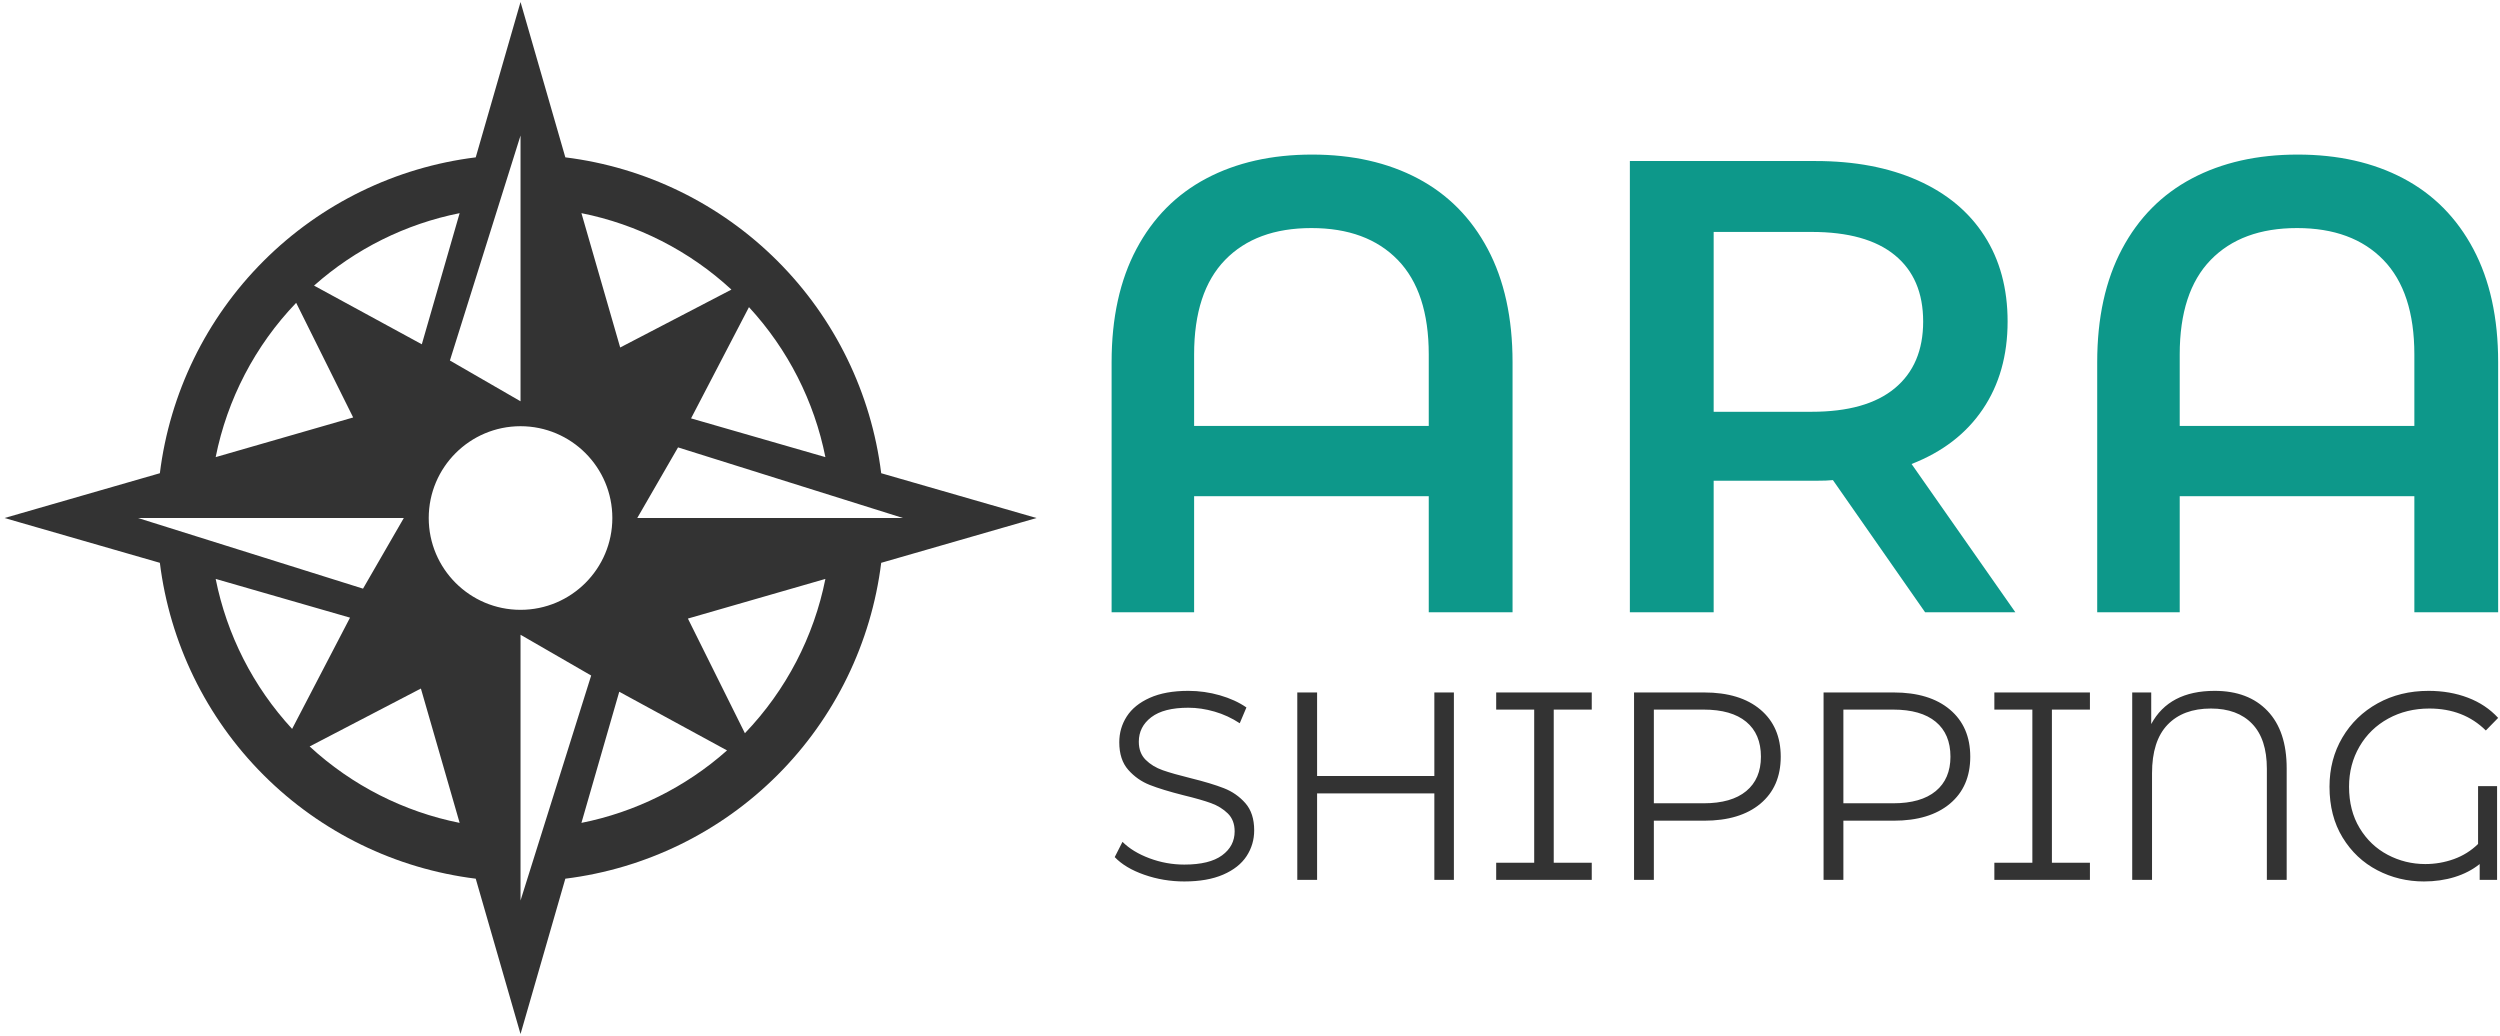
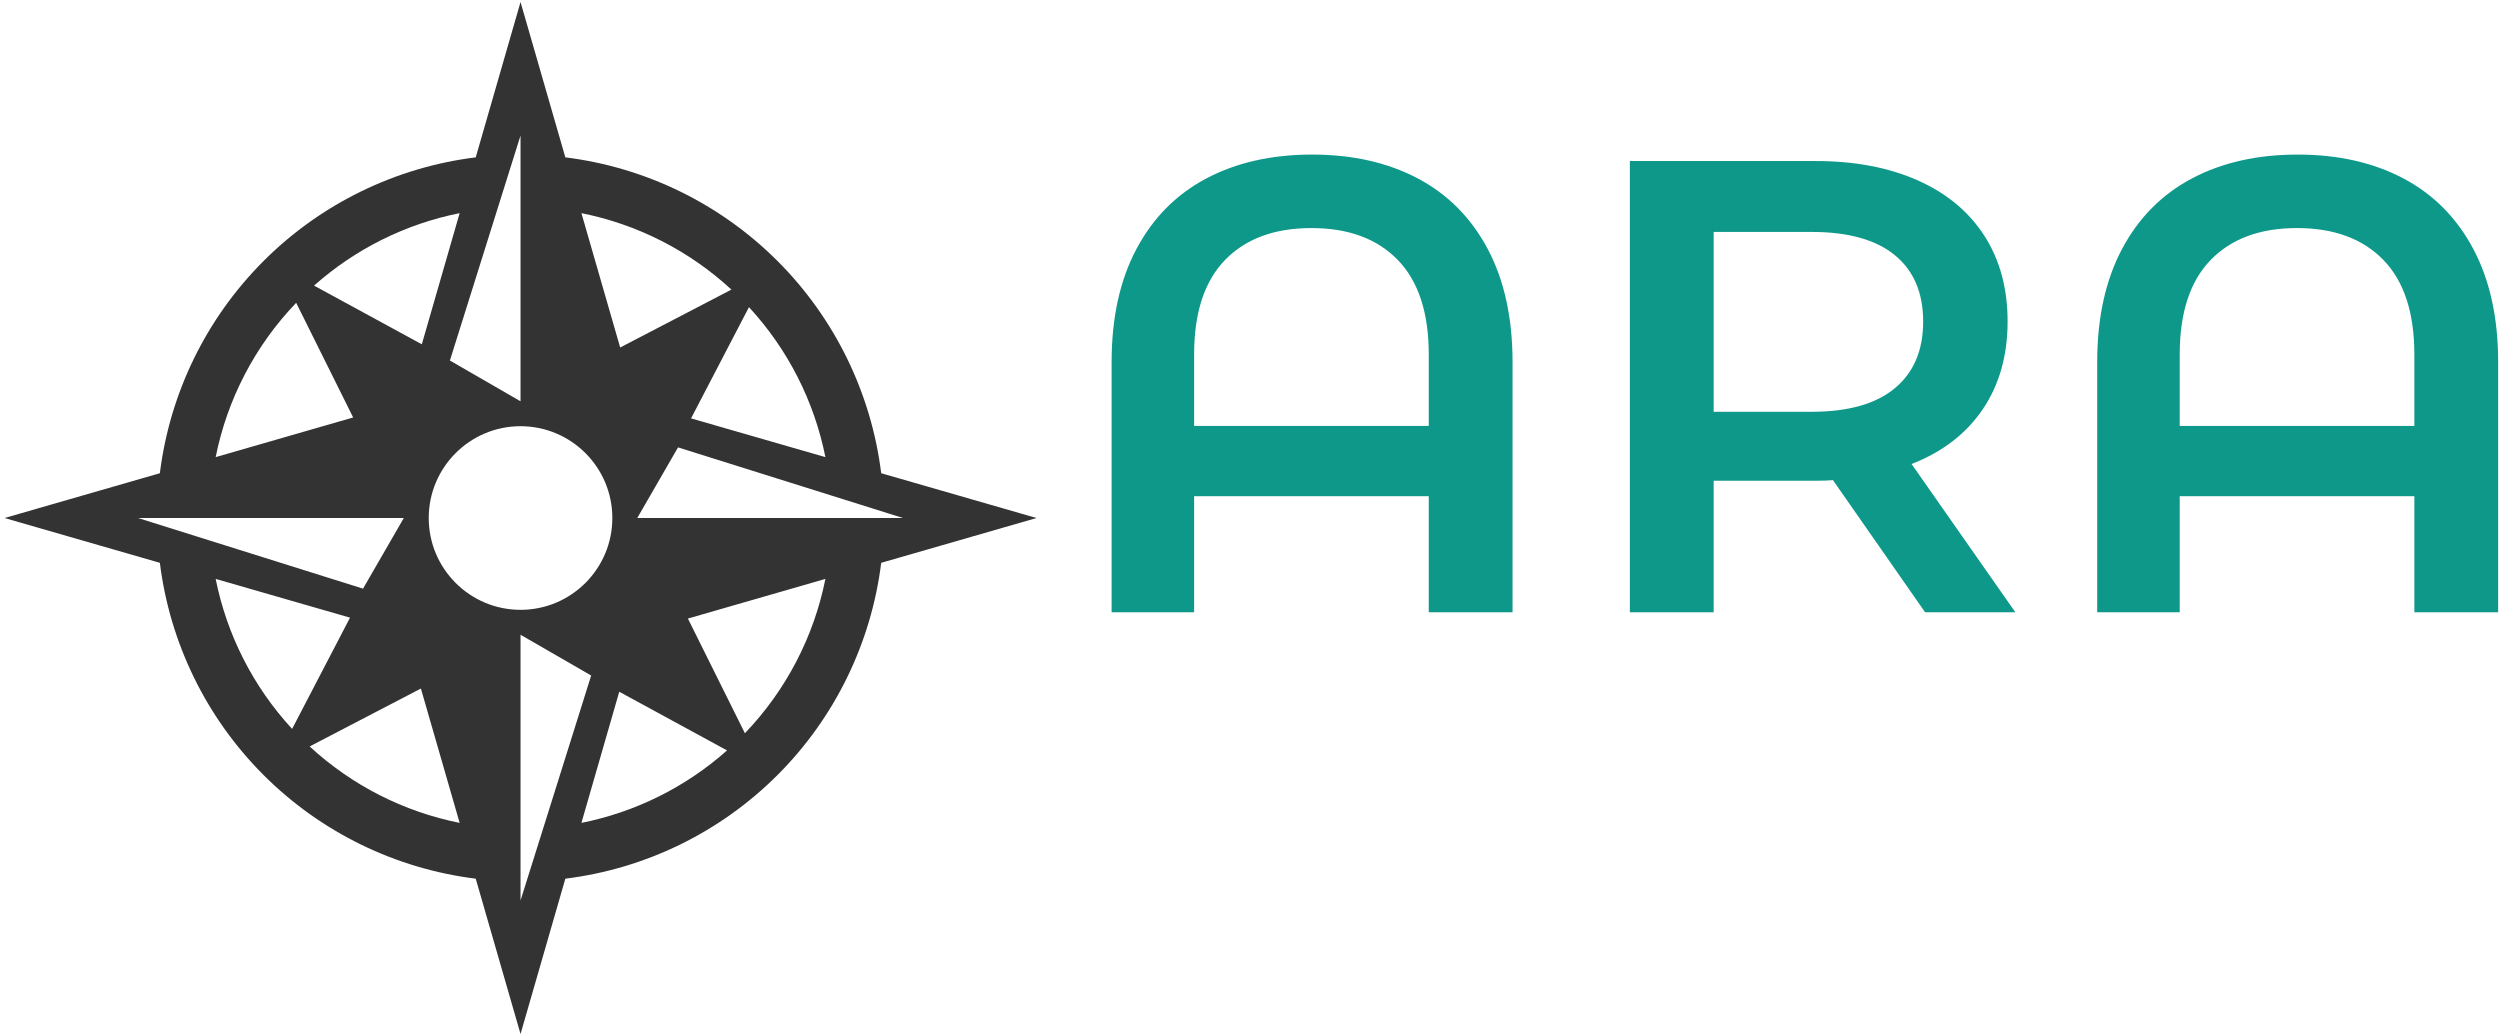
<svg xmlns="http://www.w3.org/2000/svg" width="100%" height="100%" viewBox="0 0 333 138" xml:space="preserve" style="fill-rule:evenodd;clip-rule:evenodd;stroke-linejoin:round;stroke-miterlimit:2;">
  <g transform="matrix(1,0,0,1,-118,-231)">
    <g id="Лого1">
-       <path d="M275.752,348.41C273.898,348.41 272.121,348.113 270.421,347.518C268.722,346.924 267.408,346.14 266.481,345.165L267.515,343.133C268.419,344.036 269.619,344.767 271.117,345.326C272.614,345.884 274.159,346.163 275.752,346.163C277.986,346.163 279.662,345.753 280.779,344.933C281.897,344.113 282.455,343.049 282.455,341.742C282.455,340.744 282.152,339.947 281.546,339.353C280.94,338.759 280.197,338.301 279.317,337.98C278.438,337.659 277.214,337.309 275.645,336.928C273.767,336.453 272.269,335.995 271.152,335.556C270.035,335.116 269.078,334.444 268.282,333.541C267.485,332.638 267.087,331.414 267.087,329.868C267.087,328.609 267.42,327.462 268.086,326.428C268.751,325.394 269.773,324.568 271.152,323.95C272.531,323.331 274.242,323.022 276.287,323.022C277.713,323.022 279.109,323.219 280.476,323.611C281.843,324.003 283.026,324.544 284.024,325.233L283.133,327.337C282.087,326.648 280.97,326.131 279.781,325.786C278.592,325.441 277.428,325.269 276.287,325.269C274.1,325.269 272.454,325.691 271.348,326.535C270.243,327.378 269.69,328.466 269.69,329.797C269.69,330.796 269.993,331.598 270.599,332.204C271.206,332.81 271.966,333.274 272.881,333.595C273.797,333.915 275.027,334.266 276.572,334.646C278.402,335.098 279.882,335.544 281.011,335.984C282.14,336.423 283.097,337.089 283.882,337.98C284.666,338.872 285.058,340.078 285.058,341.599C285.058,342.859 284.719,344.006 284.042,345.04C283.364,346.074 282.325,346.894 280.922,347.501C279.52,348.107 277.796,348.41 275.752,348.41ZM448.079,335.716L450.611,335.716L450.611,348.196L448.293,348.196L448.293,346.092C447.343,346.853 446.231,347.429 444.959,347.822C443.688,348.214 442.327,348.41 440.877,348.41C438.642,348.41 436.568,347.911 434.655,346.912C432.741,345.914 431.202,344.464 430.037,342.562C428.872,340.661 428.29,338.402 428.29,335.787C428.29,333.363 428.861,331.182 430.002,329.245C431.143,327.307 432.712,325.786 434.708,324.68C436.705,323.575 438.963,323.022 441.483,323.022C443.385,323.022 445.132,323.326 446.724,323.932C448.317,324.538 449.66,325.435 450.754,326.624L449.113,328.3C447.14,326.35 444.633,325.376 441.59,325.376C439.569,325.376 437.745,325.821 436.117,326.713C434.488,327.604 433.211,328.846 432.284,330.439C431.357,332.032 430.893,333.814 430.893,335.787C430.893,337.903 431.362,339.739 432.301,341.296C433.24,342.853 434.488,344.042 436.045,344.862C437.602,345.682 439.272,346.092 441.055,346.092C442.363,346.092 443.628,345.872 444.853,345.433C446.077,344.993 447.152,344.321 448.079,343.418L448.079,335.716ZM324.958,325.518L324.958,345.914L330.021,345.914L330.021,348.196L317.292,348.196L317.292,345.914L322.355,345.914L322.355,325.518L317.292,325.518L317.292,323.236L330.021,323.236L330.021,325.518L324.958,325.518ZM391.314,325.518L391.314,345.914L396.378,345.914L396.378,348.196L383.648,348.196L383.648,345.914L388.711,345.914L388.711,325.518L383.648,325.518L383.648,323.236L396.378,323.236L396.378,325.518L391.314,325.518ZM344.997,323.236C348.182,323.236 350.678,323.997 352.485,325.518C354.291,327.04 355.194,329.132 355.194,331.794C355.194,334.456 354.291,336.542 352.485,338.052C350.678,339.561 348.182,340.316 344.997,340.316L338.293,340.316L338.293,348.196L335.655,348.196L335.655,323.236L344.997,323.236ZM370.241,323.236C373.427,323.236 375.923,323.997 377.729,325.518C379.536,327.04 380.439,329.132 380.439,331.794C380.439,334.456 379.536,336.542 377.729,338.052C375.923,339.561 373.427,340.316 370.241,340.316L363.538,340.316L363.538,348.196L360.899,348.196L360.899,323.236L370.241,323.236ZM412.993,323.022C415.989,323.022 418.336,323.914 420.036,325.697C421.735,327.48 422.585,330.023 422.585,333.327L422.585,348.196L419.946,348.196L419.946,333.398C419.946,330.76 419.293,328.763 417.985,327.408C416.678,326.053 414.848,325.376 412.494,325.376C410.022,325.376 408.097,326.095 406.718,327.533C405.339,328.971 404.65,331.128 404.65,334.005L404.65,348.196L402.011,348.196L402.011,323.236L404.543,323.236L404.543,327.444C406.136,324.496 408.952,323.022 412.993,323.022ZM311.658,323.236L311.658,348.196L309.055,348.196L309.055,336.679L293.437,336.679L293.437,348.196L290.799,348.196L290.799,323.236L293.437,323.236L293.437,334.361L309.055,334.361L309.055,323.236L311.658,323.236ZM344.925,337.998C347.398,337.998 349.287,337.457 350.595,336.376C351.902,335.294 352.556,333.767 352.556,331.794C352.556,329.773 351.902,328.222 350.595,327.141C349.287,326.059 347.398,325.518 344.925,325.518L338.293,325.518L338.293,337.998L344.925,337.998ZM370.17,337.998C372.642,337.998 374.532,337.457 375.839,336.376C377.147,335.294 377.801,333.767 377.801,331.794C377.801,329.773 377.147,328.222 375.839,327.141C374.532,326.059 372.642,325.518 370.17,325.518L363.538,325.518L363.538,337.998L370.17,337.998Z" style="fill:rgb(51,51,51);fill-rule:nonzero;" />
      <path d="M292.769,251.59C298.15,251.59 302.843,252.649 306.85,254.767C310.857,256.885 313.962,260.019 316.166,264.169C318.37,268.319 319.472,273.342 319.472,279.237L319.472,312.552L308.31,312.552L308.31,297.097L277.056,297.097L277.056,312.552L266.066,312.552L266.066,279.237C266.066,273.342 267.168,268.319 269.372,264.169C271.575,260.019 274.681,256.885 278.688,254.767C282.694,252.649 287.388,251.59 292.769,251.59ZM374.423,312.552L362.145,294.95C361.63,295.007 360.857,295.036 359.827,295.036L346.26,295.036L346.26,312.552L335.098,312.552L335.098,252.449L359.827,252.449C365.035,252.449 369.572,253.307 373.436,255.025C377.299,256.742 380.262,259.203 382.322,262.409C384.383,265.614 385.413,269.421 385.413,273.828C385.413,278.35 384.311,282.243 382.108,285.505C379.904,288.768 376.741,291.201 372.62,292.804L386.444,312.552L374.423,312.552ZM424.051,251.59C429.431,251.59 434.125,252.649 438.132,254.767C442.139,256.885 445.244,260.019 447.448,264.169C449.652,268.319 450.754,273.342 450.754,279.237L450.754,312.552L439.592,312.552L439.592,297.097L408.338,297.097L408.338,312.552L397.348,312.552L397.348,279.237C397.348,273.342 398.45,268.319 400.654,264.169C402.857,260.019 405.963,256.885 409.97,254.767C413.976,252.649 418.67,251.59 424.051,251.59ZM308.31,287.738L308.31,278.207C308.31,272.655 306.936,268.462 304.188,265.628C301.441,262.795 297.606,261.378 292.683,261.378C287.76,261.378 283.925,262.795 281.178,265.628C278.43,268.462 277.056,272.655 277.056,278.207L277.056,287.738L308.31,287.738ZM439.592,287.738L439.592,278.207C439.592,272.655 438.218,268.462 435.47,265.628C432.723,262.795 428.888,261.378 423.965,261.378C419.042,261.378 415.207,262.795 412.46,265.628C409.712,268.462 408.338,272.655 408.338,278.207L408.338,287.738L439.592,287.738ZM374.165,273.828C374.165,269.993 372.906,267.045 370.387,264.985C367.869,262.924 364.177,261.894 359.311,261.894L346.26,261.894L346.26,285.849L359.311,285.849C364.177,285.849 367.869,284.804 370.387,282.715C372.906,280.626 374.165,277.663 374.165,273.828Z" style="fill:rgb(13,152,138);fill-rule:nonzero;" />
      <path d="M193.303,251.959L187.335,231.269L181.368,251.959C170.73,253.279 160.765,258.107 153.104,265.769C145.443,273.43 140.615,283.394 139.294,294.033L118.604,300L139.294,305.967C140.615,316.606 145.443,326.57 153.104,334.231C160.765,341.893 170.73,346.721 181.368,348.041L187.335,368.731L193.303,348.041C203.941,346.721 213.906,341.893 221.567,334.231C229.228,326.57 234.056,316.606 235.376,305.967L256.066,300L235.376,294.033C234.056,283.394 229.228,273.43 221.567,265.769C213.906,258.107 203.941,253.279 193.303,251.959ZM196.744,320.98L187.335,315.548L187.335,350.949L196.744,320.98ZM195.446,340.608L200.484,323.14L214.841,330.956C209.322,335.86 202.619,339.176 195.446,340.608ZM159.245,330.426L174.063,322.713L179.224,340.608C171.795,339.124 164.87,335.621 159.245,330.426ZM209.629,313.393L227.943,308.111C226.409,315.795 222.713,322.939 217.221,328.665L209.629,313.393ZM146.727,308.111L164.623,313.272L156.909,328.09C151.714,322.464 148.211,315.54 146.727,308.111ZM187.335,287.771C194.084,287.771 199.564,293.251 199.564,300C199.564,306.749 194.084,312.229 187.335,312.229C180.586,312.229 175.107,306.749 175.107,300C175.107,293.251 180.586,287.771 187.335,287.771ZM166.355,309.408L171.787,300L136.386,300L166.355,309.408ZM202.883,300L238.284,300L208.315,290.592L202.883,300ZM210.048,286.728L217.762,271.91C222.956,277.536 226.46,284.46 227.943,291.889L210.048,286.728ZM157.45,271.335L165.042,286.607L146.727,291.889C148.262,284.205 151.957,277.061 157.45,271.335ZM187.335,284.452L187.335,249.051L177.927,279.02L187.335,284.452ZM200.608,277.287L195.446,259.392C202.876,260.876 209.8,264.379 215.426,269.574L200.608,277.287ZM179.224,259.392L174.186,276.86L159.83,269.044C165.348,264.14 172.051,260.824 179.224,259.392Z" style="fill:rgb(51,51,51);" />
    </g>
  </g>
</svg>